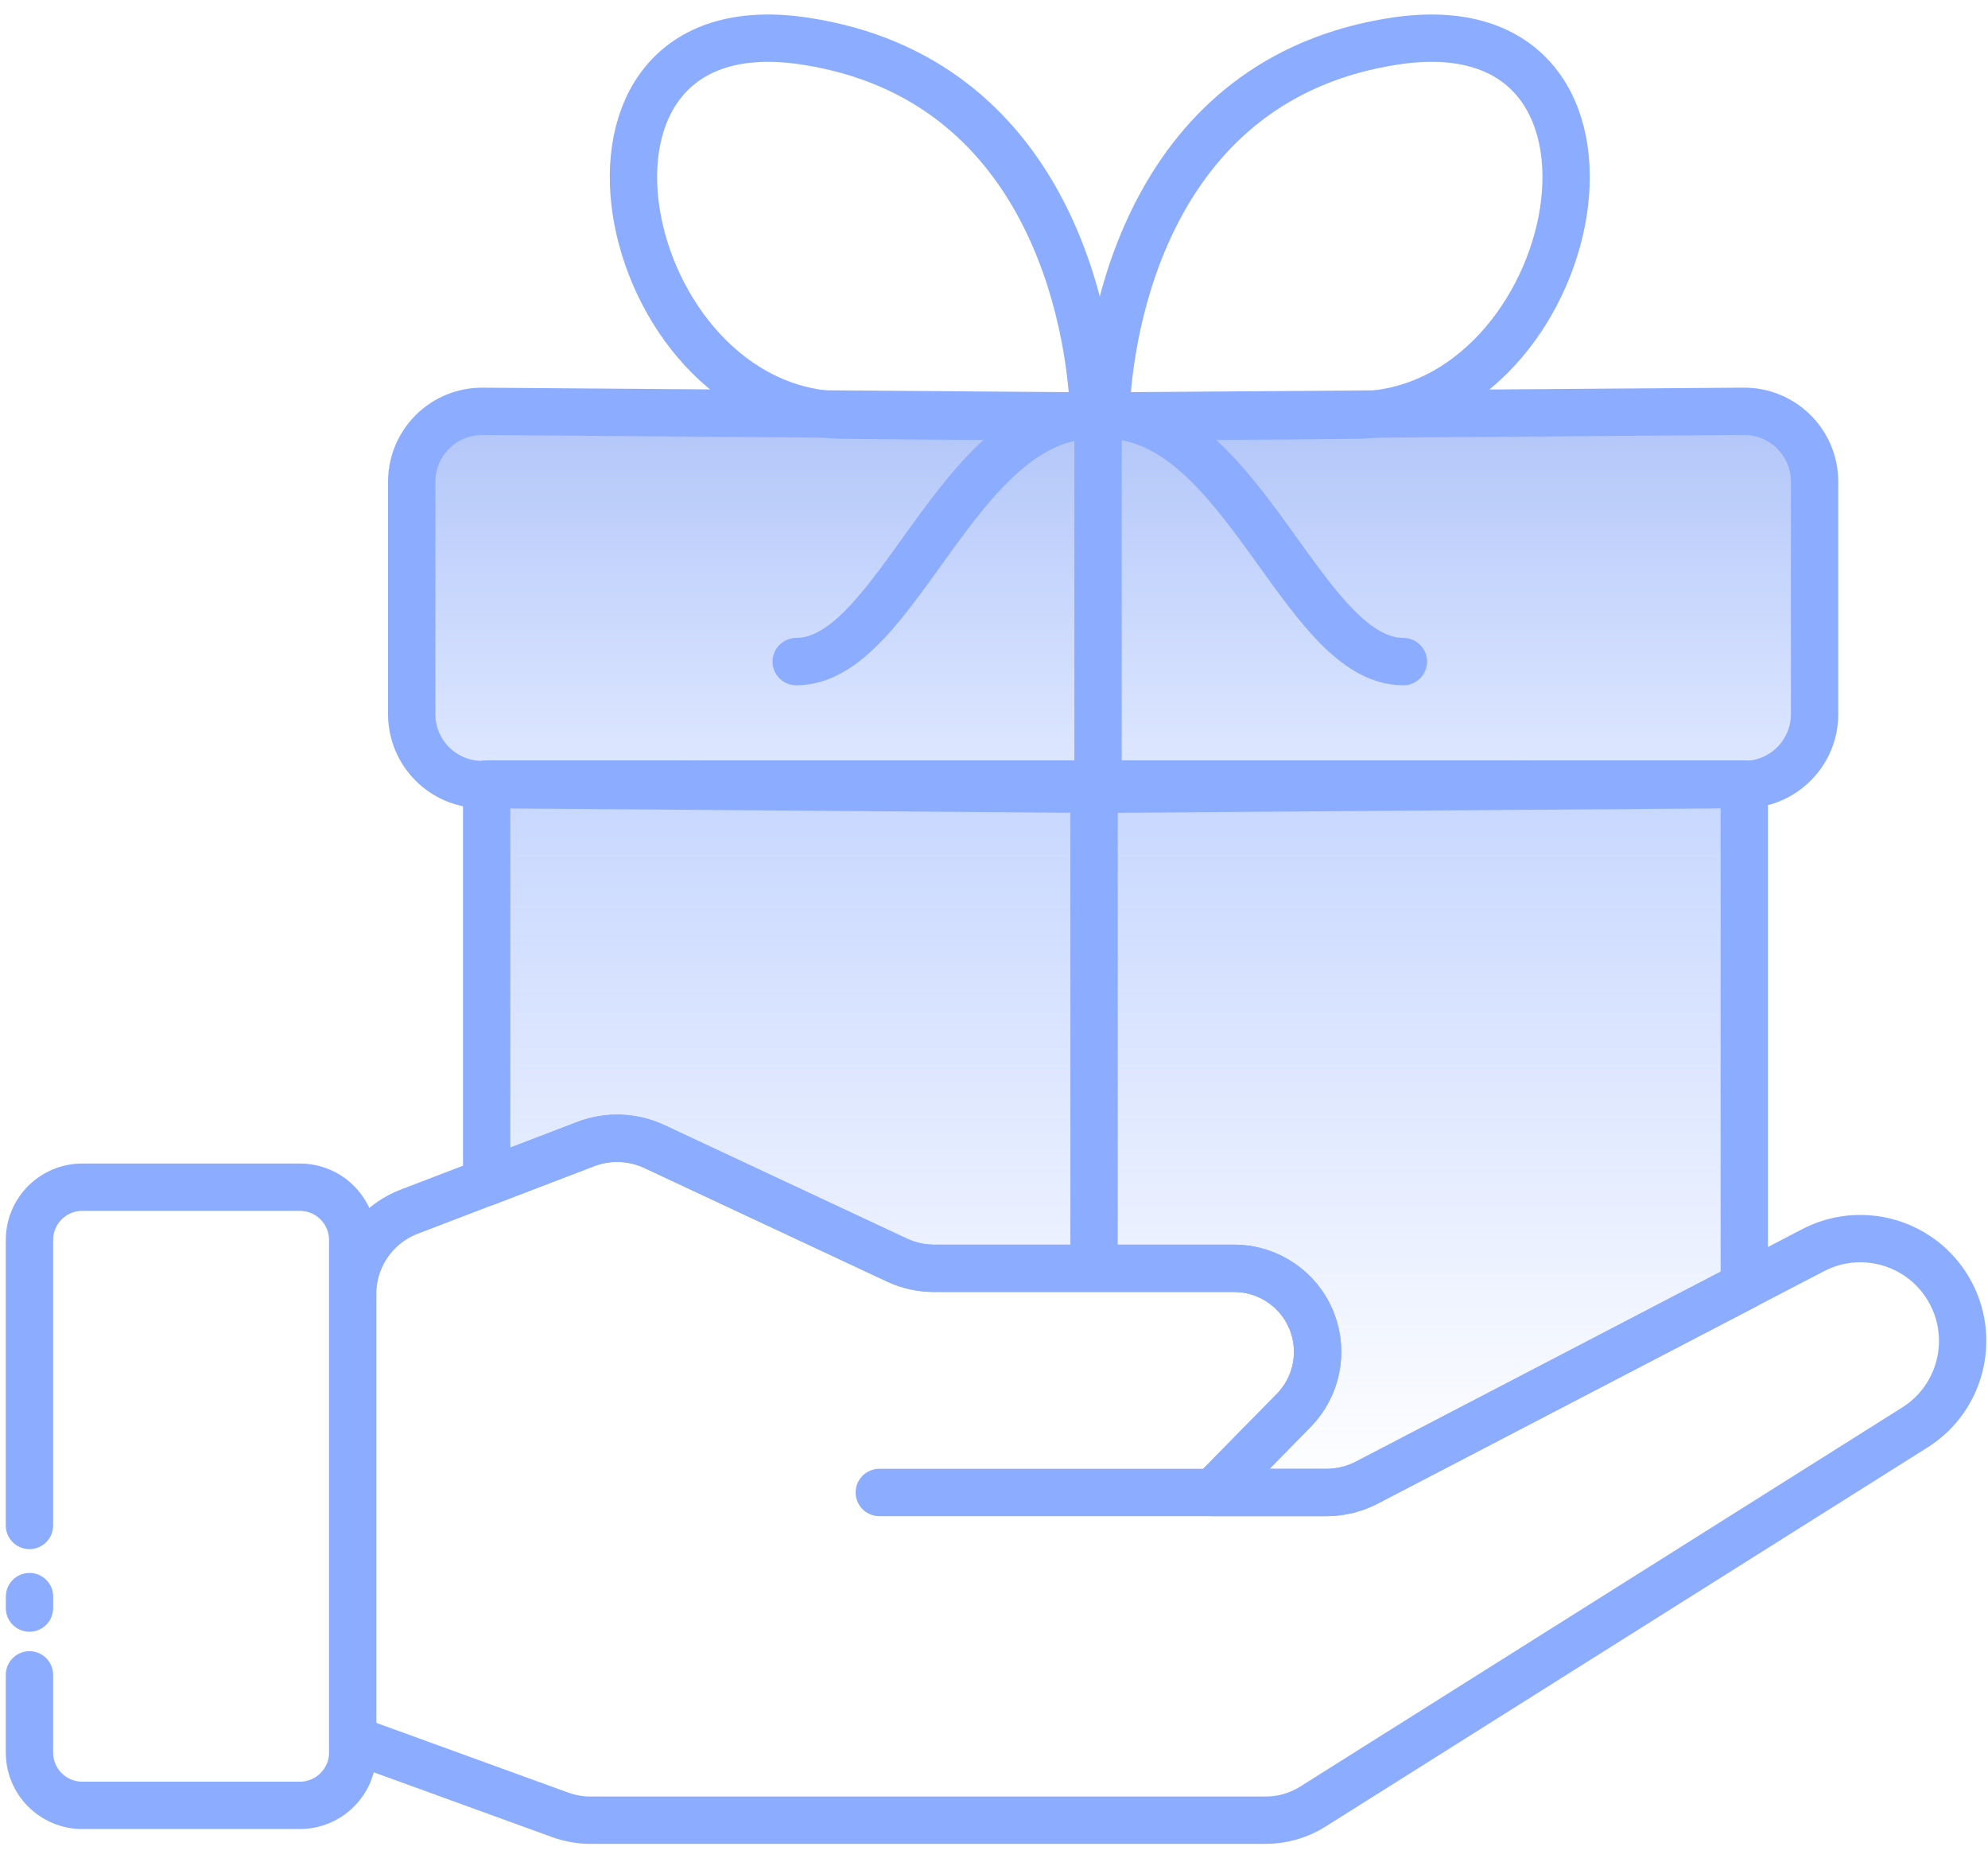
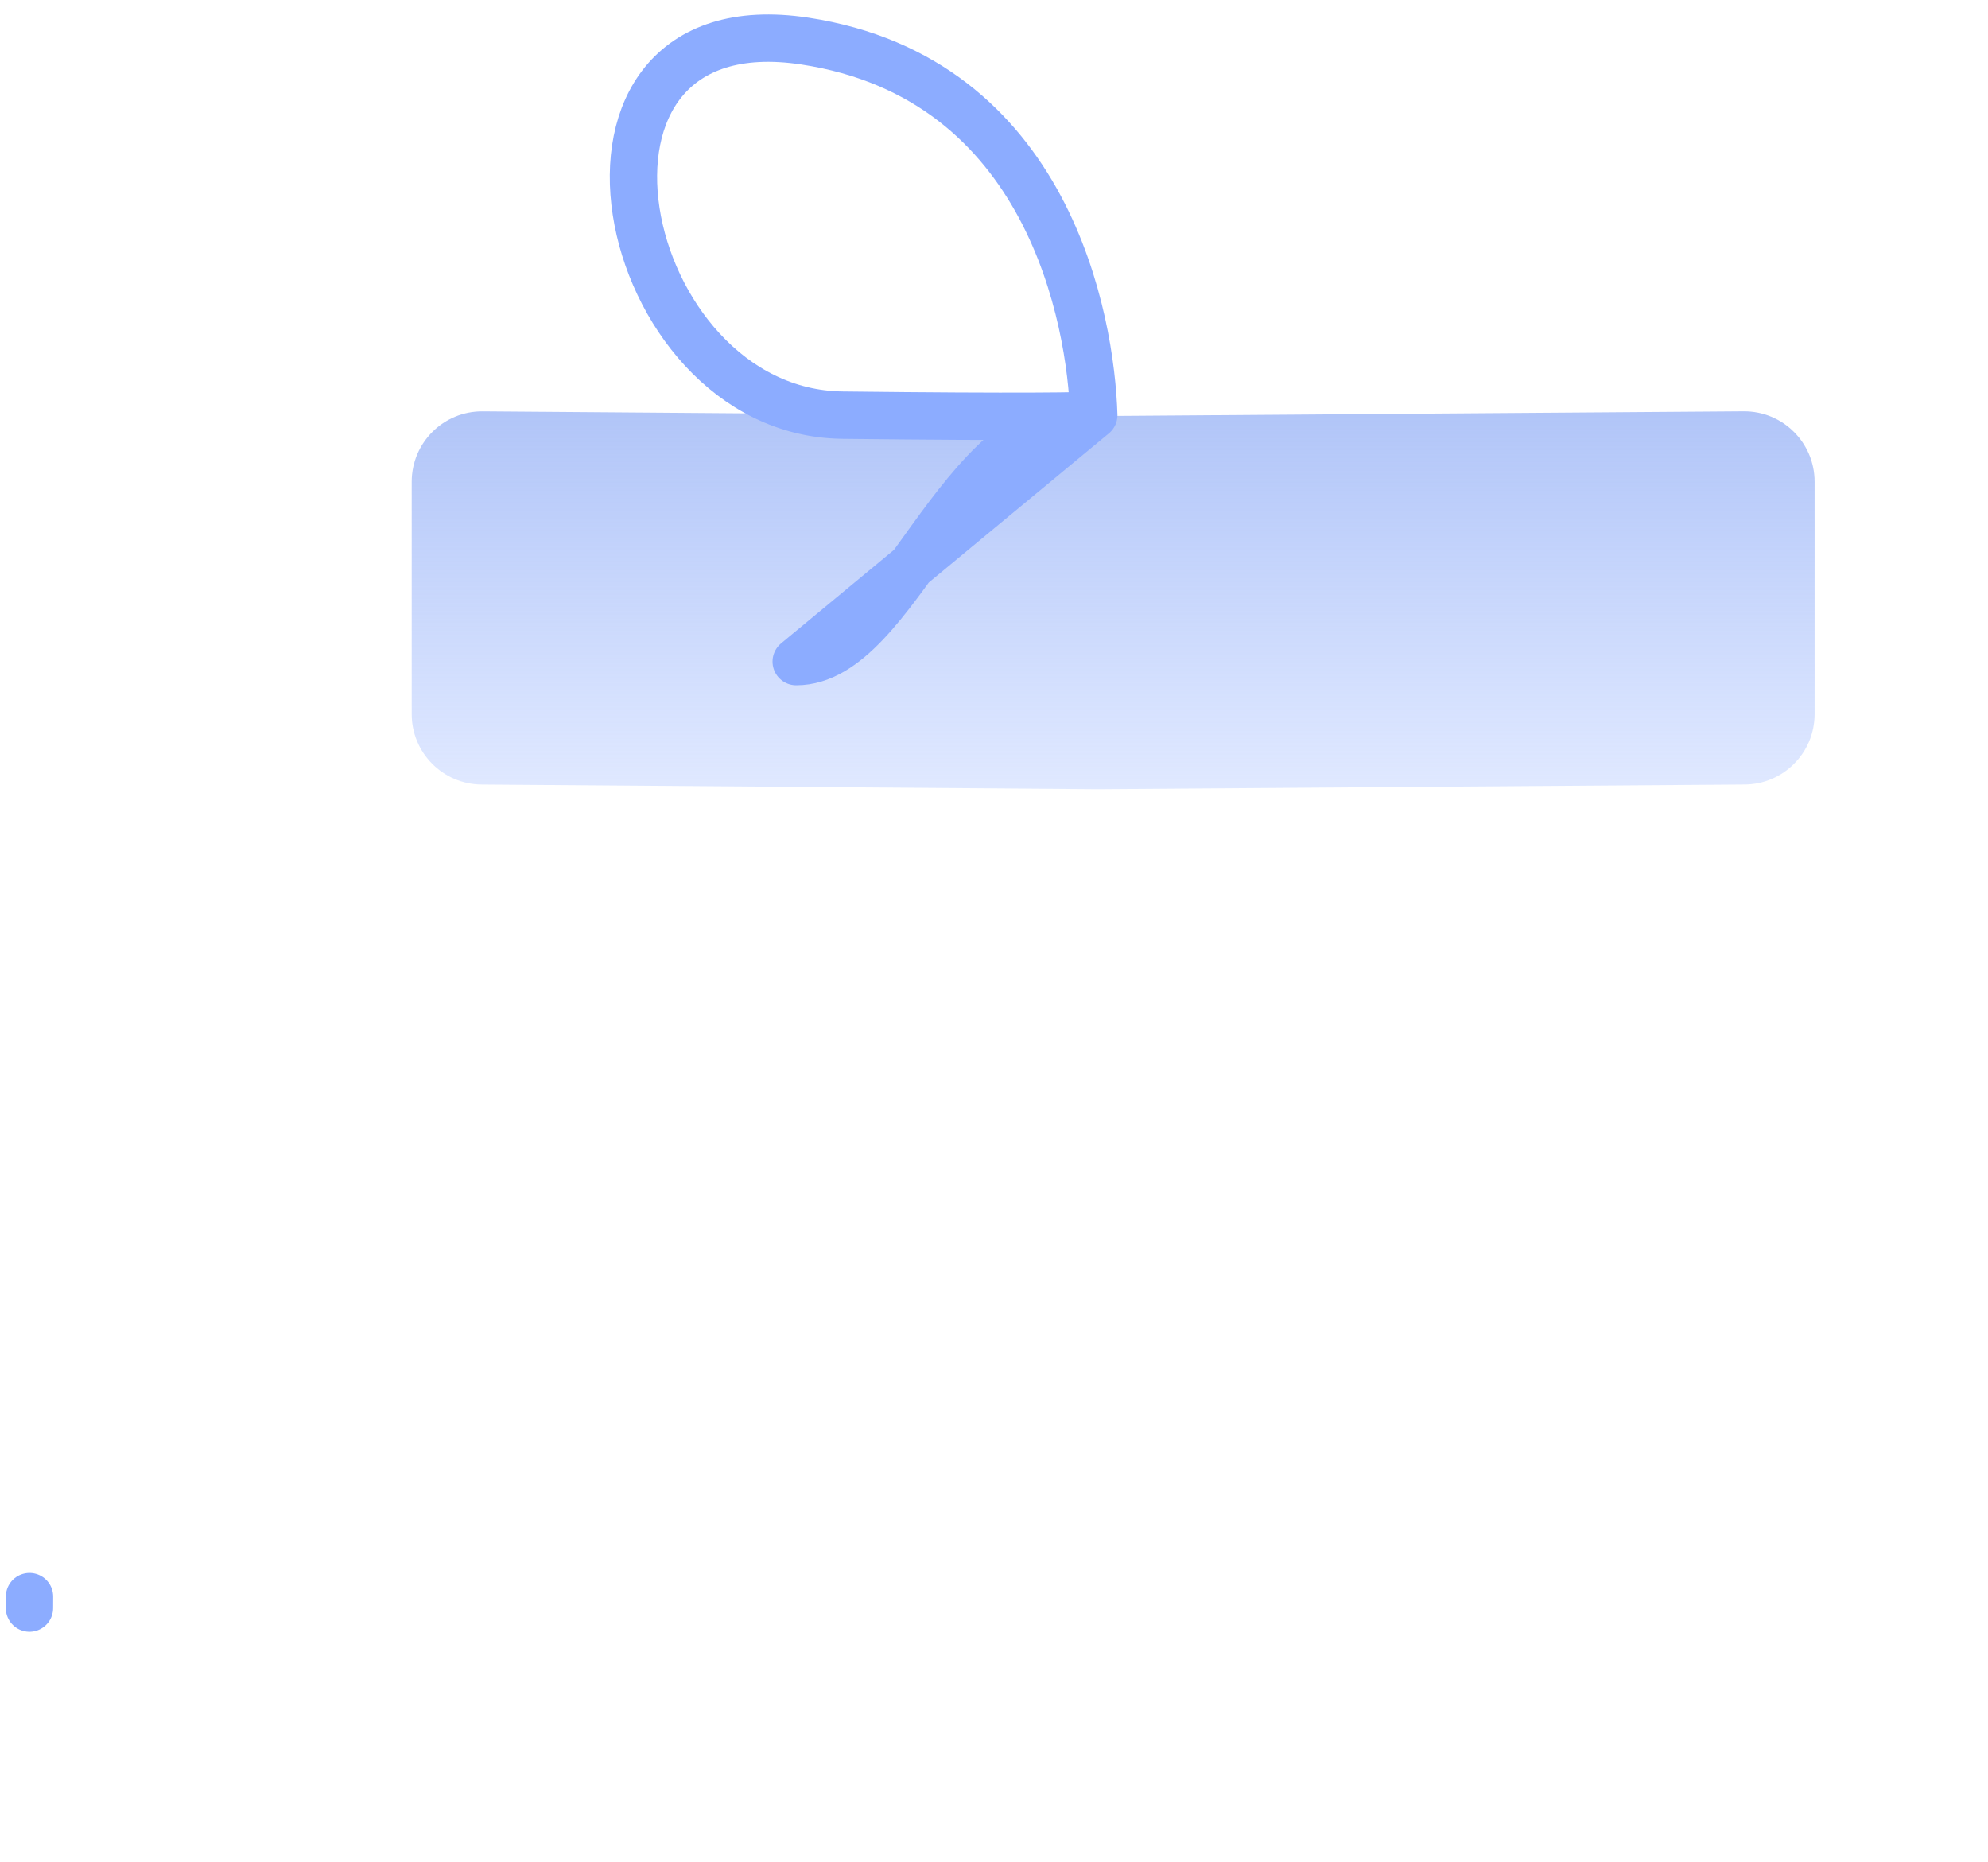
<svg xmlns="http://www.w3.org/2000/svg" width="126" height="118" viewBox="0 0 126 118" fill="none">
  <g clip-path="url(#clip0_12_55240)">
-     <path d="M55.73 94.572H76.886M76.886 94.572H84.062C84.959 94.572 85.843 94.356 86.638 93.942L114.917 79.218C117.869 77.681 121.507 78.63 123.332 81.414V81.414C125.319 84.447 124.433 88.521 121.364 90.453L83.204 114.479C82.314 115.039 81.284 115.337 80.232 115.337H37.418C36.768 115.337 36.124 115.223 35.513 115.002L22.901 110.421C22.857 110.405 22.809 110.397 22.762 110.397V110.397C22.536 110.397 22.354 110.214 22.354 109.988V81.989C22.354 79.678 23.779 77.606 25.937 76.779L37.115 72.496C38.53 71.955 40.104 72.011 41.476 72.653L56.84 79.842C57.58 80.188 58.387 80.368 59.204 80.368H78.215C80.401 80.368 82.363 81.711 83.153 83.75V83.75C83.904 85.689 83.45 87.889 81.993 89.373L76.886 94.572ZM1.867 96.662V78.575C1.867 76.727 3.366 75.228 5.215 75.228H19.006C20.855 75.228 22.354 76.727 22.354 78.575V111.05C22.354 112.898 20.855 114.397 19.006 114.397H5.215C3.366 114.397 1.867 112.898 1.867 111.05V106.128" stroke="#8CACFF" stroke-width="3" stroke-linecap="round" stroke-linejoin="round" />
-     <path d="M84.064 94.573H76.888L81.995 89.374C83.453 87.89 83.907 85.69 83.155 83.75C82.365 81.711 80.404 80.368 78.218 80.368L69.341 80.368L59.207 80.368C58.39 80.368 57.583 80.188 56.843 79.842L41.478 72.653C40.106 72.011 38.532 71.955 37.118 72.497L30.844 74.901V49.68L69.341 49.68L110.553 49.68V81.492L86.641 93.942C85.845 94.356 84.961 94.573 84.064 94.573Z" fill="url(#paint0_linear_12_55240)" />
-     <path d="M69.341 80.368L78.218 80.368C80.404 80.368 82.365 81.711 83.155 83.75V83.75C83.907 85.69 83.453 87.89 81.995 89.374L76.888 94.573H84.064C84.961 94.573 85.845 94.356 86.641 93.942L110.553 81.492V49.68L69.341 49.68M69.341 80.368L59.207 80.368C58.39 80.368 57.583 80.188 56.843 79.842L41.478 72.653C40.106 72.011 38.532 71.955 37.118 72.497L30.844 74.901V49.68L69.341 49.68M69.341 80.368V49.68" stroke="#8CACFF" stroke-width="3" stroke-linecap="round" stroke-linejoin="round" />
    <path d="M1.871 101.17L1.868 101.897" stroke="#8CACFF" stroke-width="3" stroke-linecap="round" stroke-linejoin="round" />
    <path d="M26.094 30.528C26.094 28.049 28.113 26.046 30.591 26.065L69.594 26.363L110.514 26.063C112.992 26.045 115.01 28.049 115.01 30.526V45.249C115.01 47.701 113.032 49.694 110.579 49.712L69.594 50.012L30.523 49.713C28.071 49.695 26.094 47.702 26.094 45.25V30.528Z" fill="url(#paint1_linear_12_55240)" />
-     <path d="M69.594 50.012L110.579 49.712C113.032 49.694 115.01 47.701 115.01 45.249V30.526C115.01 28.049 112.992 26.045 110.514 26.063L69.594 26.363M69.594 50.012L30.523 49.713C28.071 49.695 26.094 47.702 26.094 45.25V30.528C26.094 28.049 28.113 26.046 30.591 26.065L69.594 26.363M69.594 50.012V26.363" stroke="#8CACFF" stroke-width="3" stroke-linecap="round" stroke-linejoin="round" />
-     <path d="M88.947 41.923C82.538 41.923 78.784 26.305 70.086 26.305M70.086 26.305C70.269 20.342 72.923 4.96 88.398 2.605C105.702 -0.028 100.4 26.136 86.017 26.305C74.511 26.441 70.602 26.361 70.086 26.305Z" stroke="#8CACFF" stroke-width="3" stroke-linecap="round" stroke-linejoin="round" />
-     <path d="M50.463 41.923C56.872 41.923 60.626 26.305 69.324 26.305M69.324 26.305C69.141 20.342 66.487 4.96 51.013 2.605C33.708 -0.028 39.01 26.136 53.393 26.305C64.899 26.441 68.808 26.361 69.324 26.305Z" stroke="#8CACFF" stroke-width="3" stroke-linecap="round" stroke-linejoin="round" />
+     <path d="M50.463 41.923C56.872 41.923 60.626 26.305 69.324 26.305C69.141 20.342 66.487 4.96 51.013 2.605C33.708 -0.028 39.01 26.136 53.393 26.305C64.899 26.441 68.808 26.361 69.324 26.305Z" stroke="#8CACFF" stroke-width="3" stroke-linecap="round" stroke-linejoin="round" />
  </g>
  <defs>
    <linearGradient id="paint0_linear_12_55240" x1="70.698" y1="5.638" x2="70.698" y2="94.573" gradientUnits="userSpaceOnUse">
      <stop offset="0.454" stop-color="#8CACFF" stop-opacity="0.53" />
      <stop offset="1" stop-color="#8CACFF" stop-opacity="0" />
    </linearGradient>
    <linearGradient id="paint1_linear_12_55240" x1="70.552" y1="2.806" x2="70.552" y2="50.012" gradientUnits="userSpaceOnUse">
      <stop stop-color="#7D9CE8" />
      <stop offset="1" stop-color="#8CACFF" stop-opacity="0.27" />
    </linearGradient>
    <clipPath id="clip0_12_55240">
      <rect width="127.448" height="117.31" fill="white" transform="translate(0 0.345)" />
    </clipPath>
  </defs>
</svg>